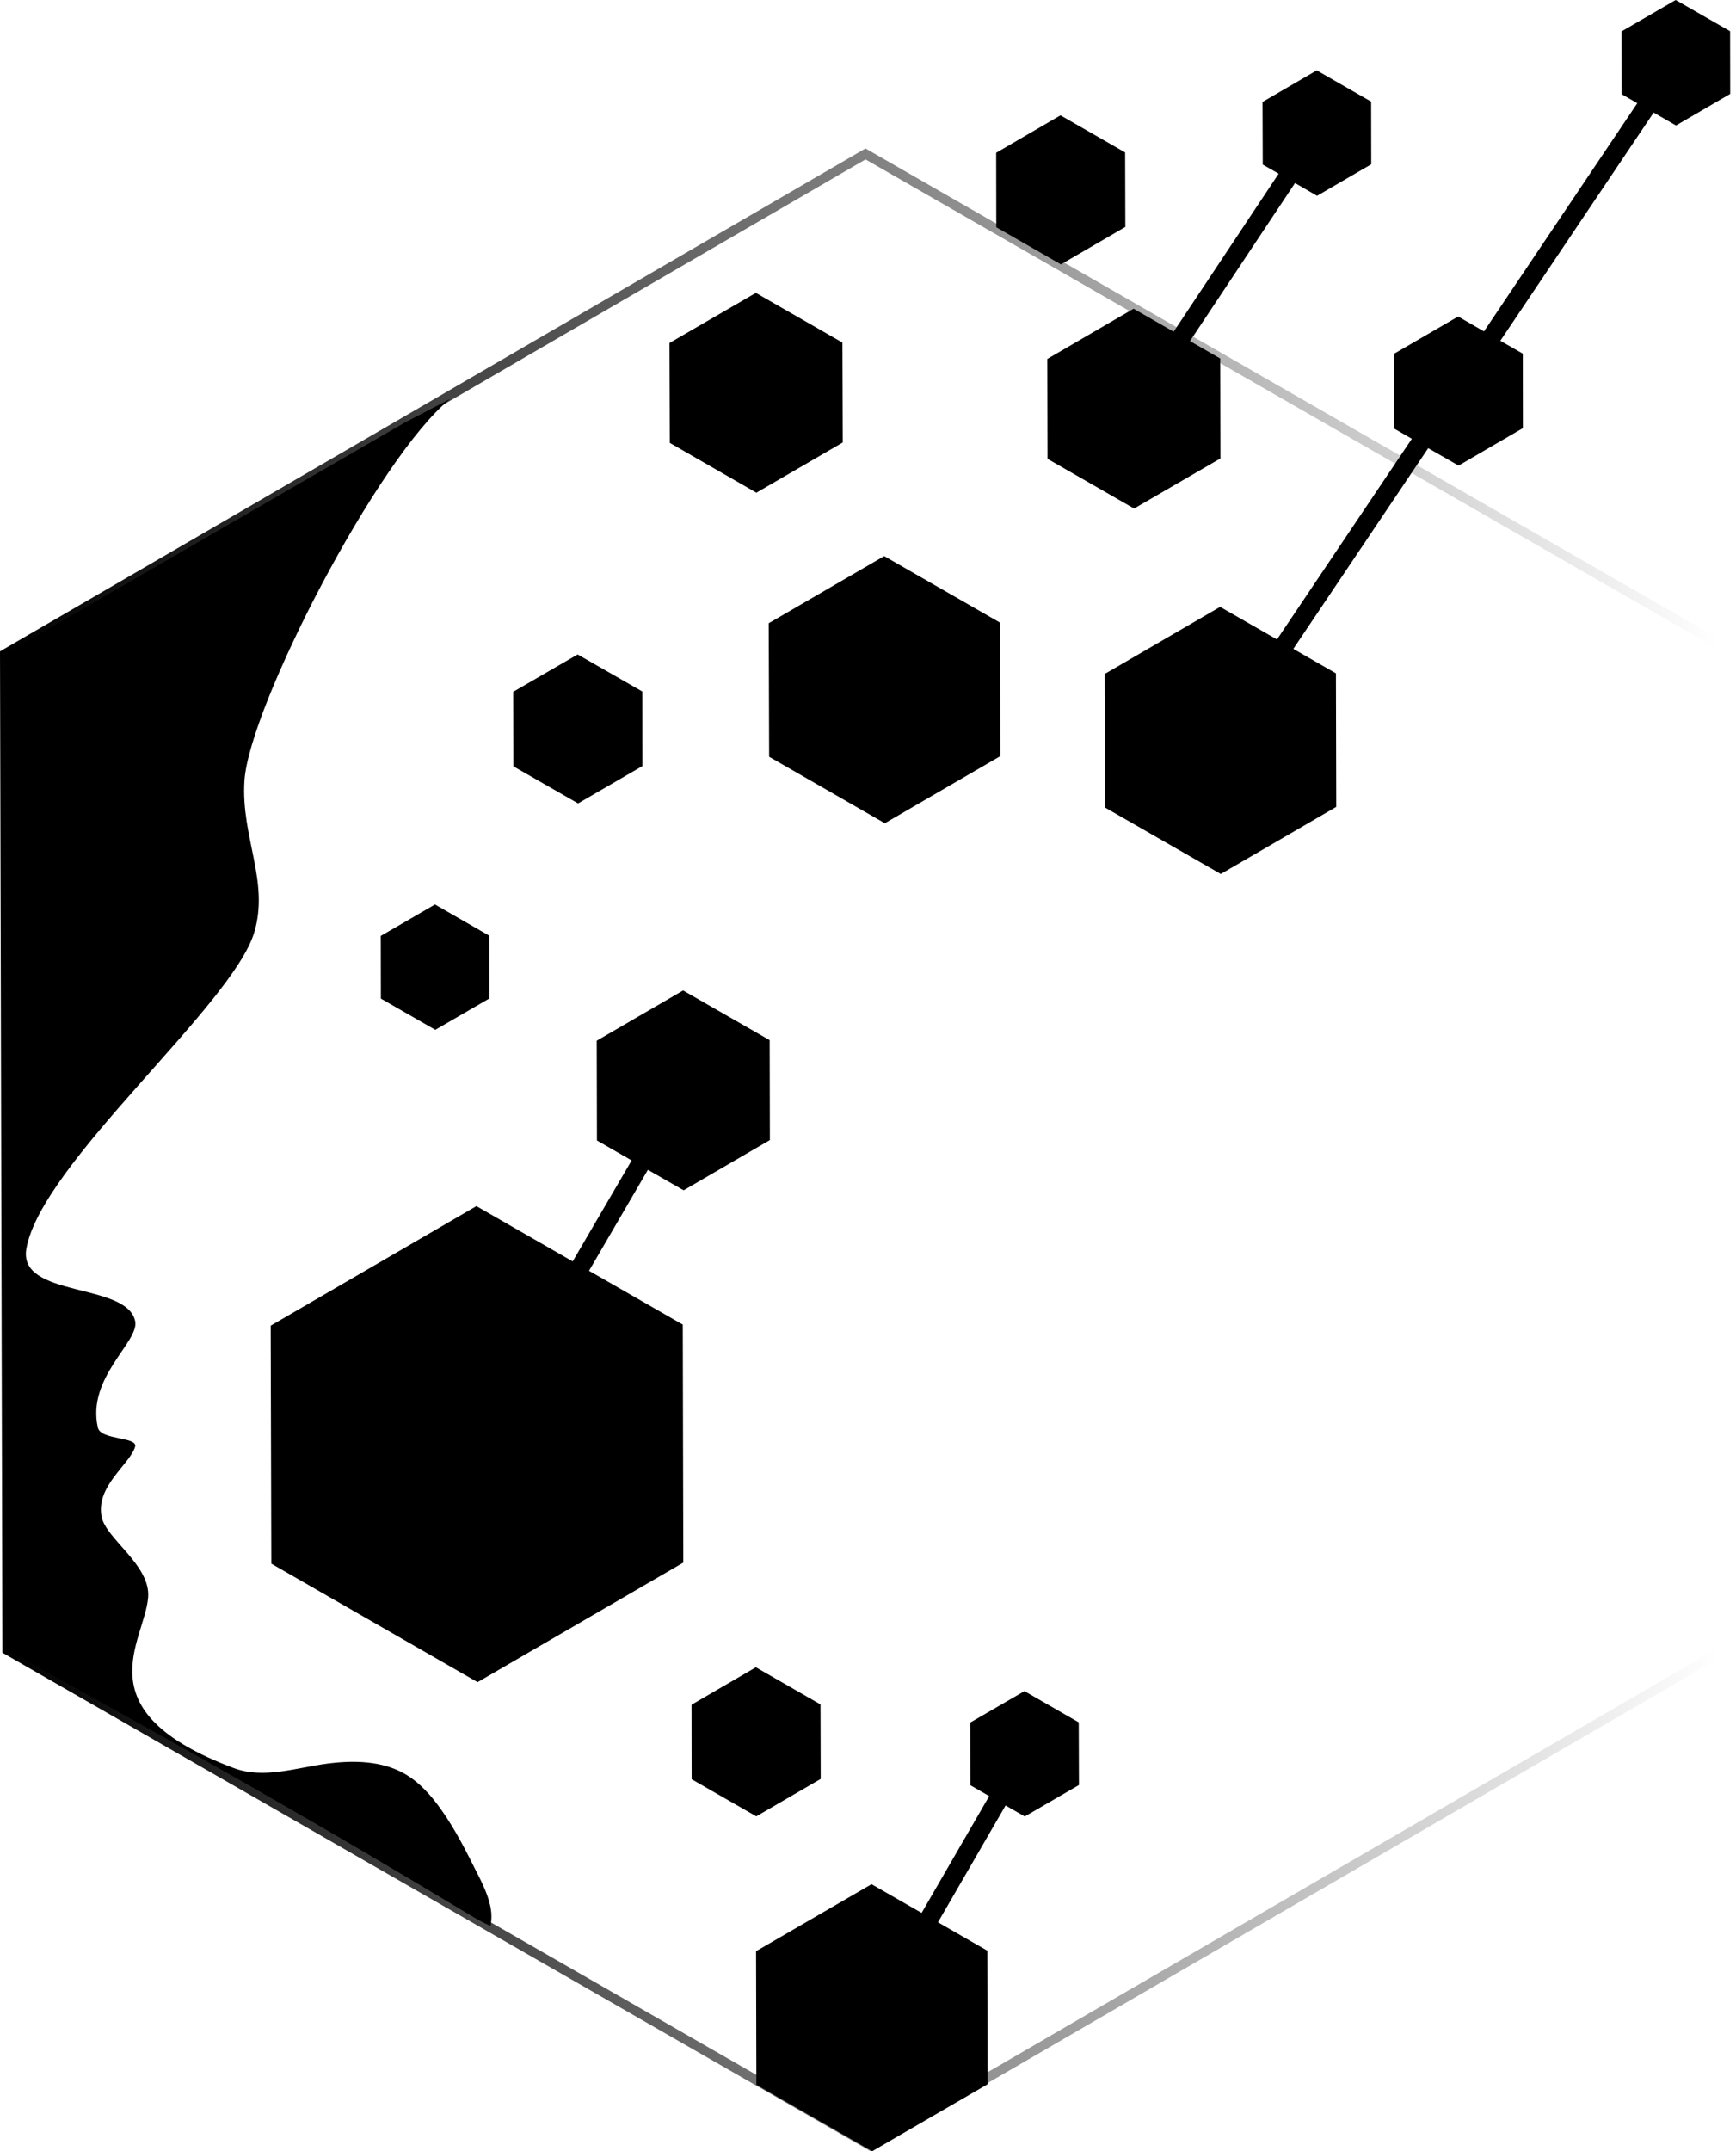
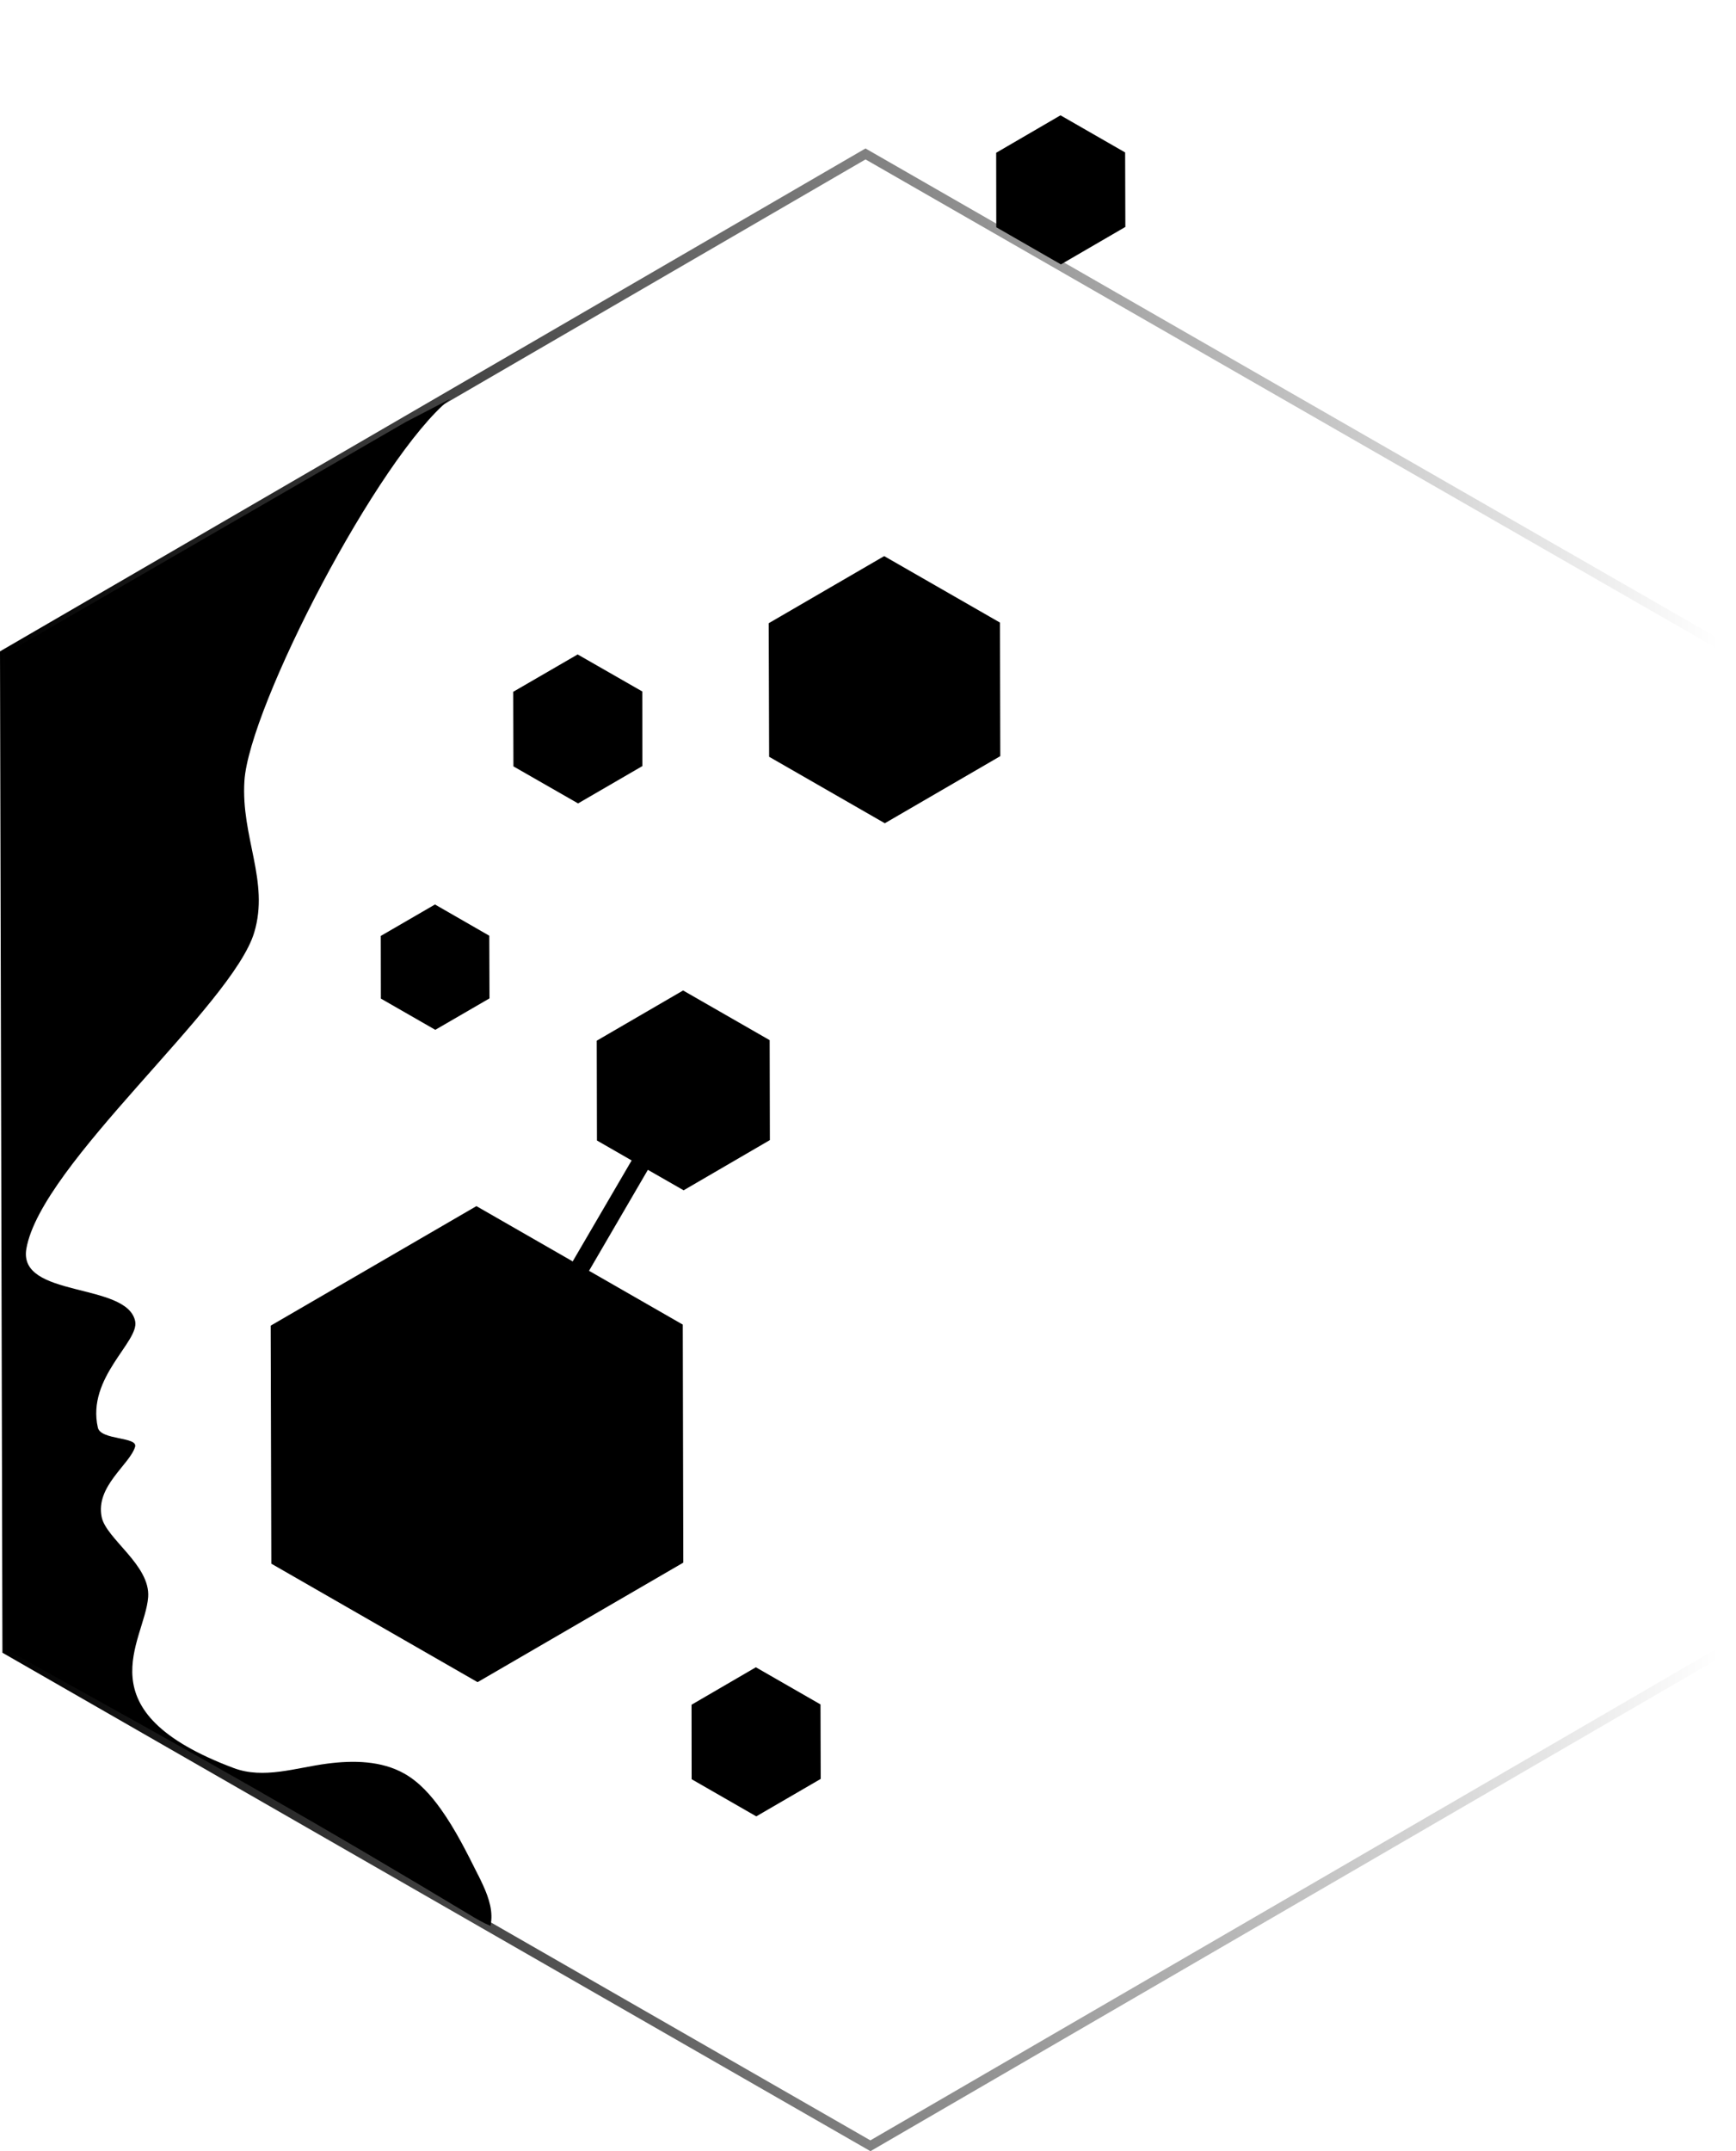
<svg xmlns="http://www.w3.org/2000/svg" id="Layer_2" viewBox="0 0 164.63 203.9">
  <defs>
    <style>.cls-1{fill:url(#linear-gradient);}</style>
    <linearGradient id="linear-gradient" x1="0" y1="108.99" x2="164.63" y2="108.99" gradientUnits="userSpaceOnUse">
      <stop offset="0" stop-color="#000" />
      <stop offset=".99" stop-color="#000" stop-opacity="0" />
    </linearGradient>
  </defs>
  <g id="Layer_1-2">
    <path class="cls-1" d="M82.55,203.9l-.22-.13L.23,156.65l-.23-94.91.22-.13L82.08,14.07l.22.13,82.09,47.13.23,94.91-.22.13-81.86,47.53ZM1.12,156.13l81.42,46.74,81.19-47.14-.23-93.88L82.08,15.11.89,62.25l.23,93.88Z" />
    <path d="M45.34,177.72c-1.07-2.14-2.14-4.29-3.53-6.24-.94-1.32-2.05-2.57-3.46-3.37-2.18-1.23-4.83-1.27-7.31-.95-2.99.39-6.03,1.49-8.88.42-14.43-5.41-8.43-11.99-8.11-16.19.23-3.04-3.99-5.53-4.41-7.61-.59-2.91,2.64-4.94,3.17-6.64.3-.98-3.26-.61-3.53-1.83-1.08-4.76,3.94-8.13,3.54-10.08-.77-3.73-11.13-2.17-10.32-6.87,1.4-8.05,19.54-23.06,21.61-29.98,1.46-4.86-1.27-9.04-.93-14.37.45-7.02,12.66-30.66,19.5-36.19l-4.2,2.18L.45,61.99s.23,94.4.23,94.4c4.11,2.29,8.22,4.58,12.33,6.86,7.35,4.09,14.65,8.25,21.9,12.51,3.19,1.88,6.38,3.77,9.55,5.68.66.4,1.33.8,2.05,1.1.29-1.29-.13-2.6-.69-3.83-.15-.34-.32-.67-.48-1Z" />
    <polygon points="72.94 71.73 83.91 78.03 94.86 71.67 94.83 59.01 83.85 52.71 72.9 59.07 72.94 71.73" />
-     <polygon points="71.73 46.7 79.92 41.94 79.89 32.47 71.68 27.76 63.49 32.51 63.52 41.98 71.73 46.7" />
-     <polygon points="107.5 29.26 99.32 34.02 99.34 43.49 107.55 48.2 115.74 43.45 115.72 33.98 112.85 32.33 122.81 17.35 124.9 18.56 130.04 15.57 130.03 9.63 124.87 6.67 119.73 9.66 119.75 15.6 121.26 16.46 111.3 31.44 107.5 29.26" />
    <polygon points="64.83 112.82 73.01 108.06 72.99 98.59 64.78 93.88 56.59 98.64 56.61 108.1 59.9 109.99 54.31 119.56 45.18 114.32 25.67 125.65 25.73 148.21 45.29 159.44 64.8 148.11 64.75 125.55 55.86 120.45 61.44 110.88 64.83 112.82" />
    <polygon points="54.82 76.15 60.92 72.61 60.91 65.54 54.78 62.03 48.67 65.57 48.69 72.64 54.82 76.15" />
    <polygon points="100.61 25.06 106.72 21.51 106.7 14.45 100.57 10.93 94.47 14.48 94.48 21.54 100.61 25.06" />
-     <polygon points="133.89 41.59 121.1 60.61 115.71 57.52 104.76 63.88 104.79 76.54 115.77 82.84 126.72 76.48 126.69 63.82 122.65 61.5 135.44 42.48 138.32 44.13 144.42 40.58 144.41 33.52 142.28 32.3 156.82 10.67 158.94 11.89 164.08 8.9 164.07 2.96 158.91 0 153.77 2.98 153.79 8.93 155.27 9.78 140.73 31.41 138.28 30 132.17 33.55 132.19 40.61 133.89 41.59" />
    <polygon points="77.83 168.61 77.81 161.55 71.68 158.03 65.58 161.58 65.59 168.64 71.72 172.16 77.83 168.61" />
    <polygon points="36.11 88.71 36.12 94.65 41.28 97.61 46.42 94.63 46.4 88.69 41.25 85.73 36.11 88.71" />
-     <polygon points="97.15 160.29 92.01 163.27 92.02 169.21 93.81 170.24 87.4 181.31 82.65 178.59 71.7 184.94 71.73 197.6 82.71 203.9 93.66 197.55 93.63 184.89 88.95 182.2 95.36 171.13 97.18 172.17 102.32 169.19 102.3 163.25 97.15 160.29" />
  </g>
</svg>